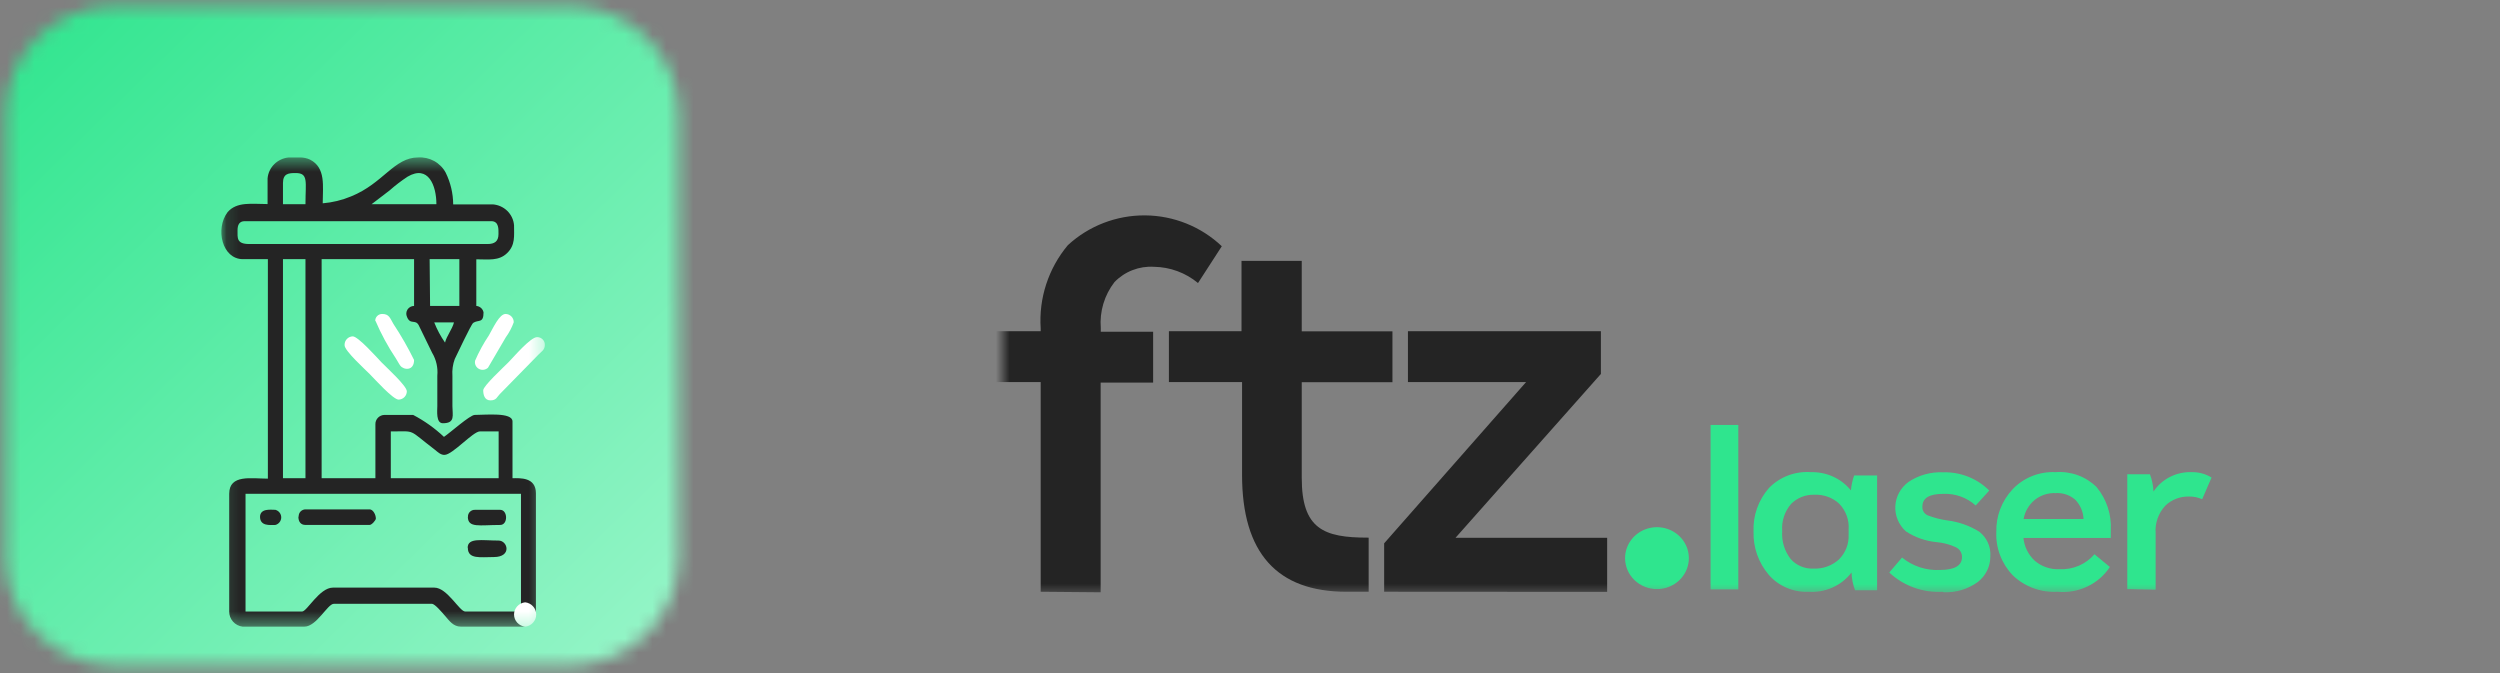
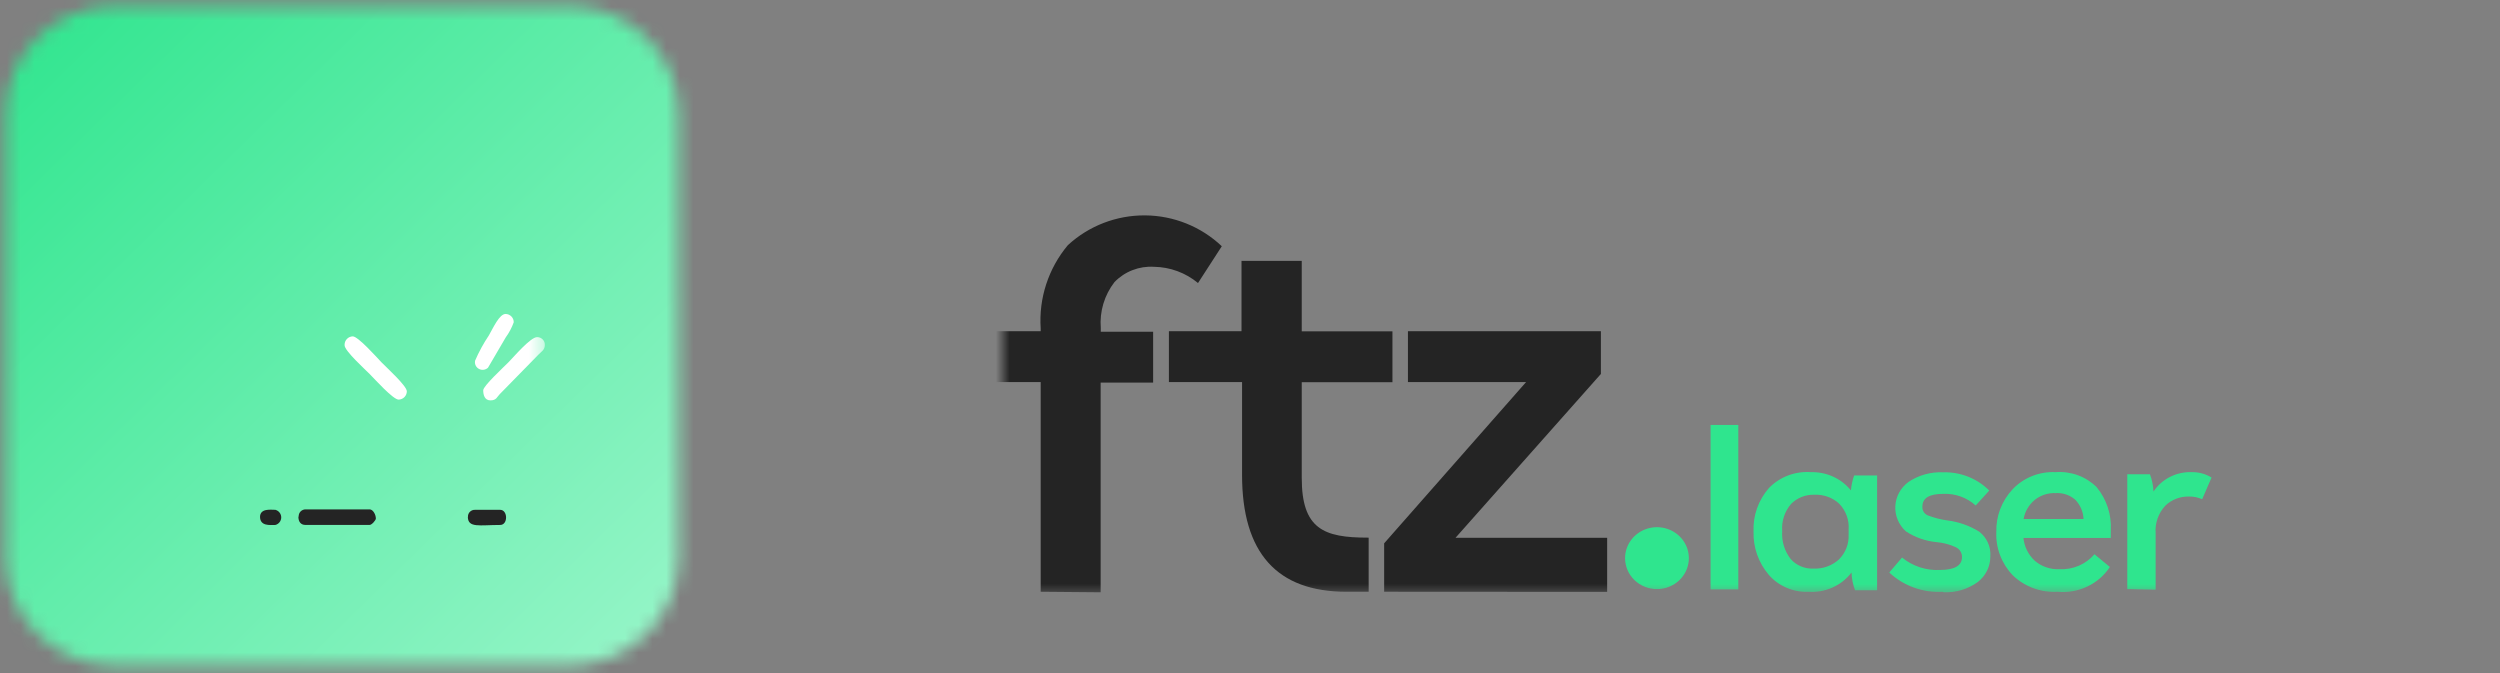
<svg xmlns="http://www.w3.org/2000/svg" width="182" height="49" viewBox="0 0 182 49" fill="none">
  <rect x="0" y="0" width="182" height="49" fill="#808080" stroke="none" />
  <mask id="mask0_37_10" style="mask-type:luminance" maskUnits="userSpaceOnUse" x="0" y="0" width="50" height="49">
    <path d="M41.414 0.443H8.414C3.995 0.443 0.414 3.953 0.414 8.283V40.623C0.414 44.953 3.995 48.463 8.414 48.463H41.414C45.832 48.463 49.414 44.953 49.414 40.623V8.283C49.414 3.953 45.832 0.443 41.414 0.443Z" fill="white" />
  </mask>
  <g mask="url(#mask0_37_10)">
    <path d="M24.912 -23.57L-24.091 24.453L24.912 72.475L73.914 24.453L24.912 -23.57Z" fill="url(#paint0_linear_37_10)" />
  </g>
  <mask id="mask1_37_10" style="mask-type:luminance" maskUnits="userSpaceOnUse" x="16" y="11" width="24" height="35">
    <path d="M39.665 11.462H16.114V45.622H39.665V11.462Z" fill="white" />
  </mask>
  <g mask="url(#mask1_37_10)">
-     <path fill-rule="evenodd" clip-rule="evenodd" d="M21.946 44.52H17.875V35.947H37.927V44.52H33.867C33.452 44.52 32.555 42.779 31.624 42.779H24.234C23.258 42.779 22.35 44.52 21.991 44.52M21.071 11.462H21.879C22.115 11.466 22.348 11.519 22.563 11.616C23.74 12.211 23.494 13.567 23.494 14.801C24.208 14.741 24.908 14.57 25.568 14.294C27.901 13.346 28.697 11.462 30.436 11.462C30.843 11.435 31.249 11.525 31.605 11.72C31.962 11.916 32.253 12.209 32.443 12.564C32.799 13.286 32.987 14.076 32.992 14.878H35.875C36.275 14.908 36.651 15.078 36.935 15.357C37.218 15.636 37.391 16.006 37.422 16.399C37.422 17.181 37.523 17.842 36.918 18.426C36.312 19.01 35.583 18.878 34.675 18.878V22.272C34.804 22.282 34.925 22.335 35.021 22.42C35.116 22.506 35.18 22.621 35.202 22.746C35.202 23.561 34.821 23.253 34.45 23.506C34.293 23.616 33.239 25.875 33.105 26.14C32.963 26.532 32.906 26.948 32.936 27.363V29.567C32.936 30.239 33.161 30.812 32.241 30.812C31.725 30.812 31.837 29.897 31.837 29.556V27.352C31.892 26.768 31.759 26.182 31.456 25.677L30.48 23.672C30.234 23.22 29.863 23.672 29.628 23.065C29.589 22.98 29.572 22.887 29.579 22.794C29.586 22.7 29.616 22.61 29.667 22.531C29.718 22.453 29.789 22.388 29.872 22.342C29.955 22.297 30.049 22.273 30.144 22.272V18.867H23.415V34.812H27.329V30.878C27.328 30.791 27.343 30.705 27.376 30.624C27.408 30.544 27.457 30.47 27.518 30.407C27.579 30.345 27.653 30.295 27.734 30.261C27.815 30.226 27.902 30.207 27.991 30.206H30.077C30.895 30.635 31.65 31.172 32.32 31.804C32.757 31.517 34.215 30.206 34.562 30.206C35.359 30.206 37.31 29.997 37.31 30.68V34.812C37.86 34.812 39.015 34.724 39.015 35.914V44.52C39.017 44.789 38.919 45.05 38.739 45.253C38.56 45.456 38.311 45.587 38.039 45.622H33.553C33.004 45.622 32.701 45.181 32.432 44.873C32.163 44.564 31.658 43.958 31.445 43.958H24.301C23.841 43.958 23.056 45.622 22.148 45.622H17.662C17.39 45.587 17.141 45.456 16.962 45.253C16.782 45.05 16.684 44.789 16.686 44.52V35.947C16.686 34.514 18.29 34.845 19.501 34.845V18.867H17.684C16.17 18.867 15.654 16.663 16.563 15.451C17.236 14.658 18.357 14.856 19.479 14.856V12.994C19.511 12.6 19.685 12.23 19.968 11.95C20.251 11.67 20.626 11.497 21.026 11.462M28.451 31.407C30.334 31.407 29.65 31.209 31.658 32.74C31.837 32.884 32.095 33.137 32.364 33.115C32.936 33.115 34.439 31.407 34.933 31.407H36.301V34.812H28.451V31.407ZM20.6 18.867H22.238V34.812H20.6V18.867ZM31.613 23.473H33.048C32.936 23.947 32.51 24.465 32.398 24.939C32.078 24.482 31.815 23.99 31.613 23.473ZM31.277 18.867H33.441V22.272H31.31L31.277 18.867ZM35.471 17.765H18.144C17.213 17.765 17.292 17.324 17.292 16.762C17.292 16.366 17.426 16.101 17.819 16.101H35.763C36.334 16.101 36.29 16.707 36.29 17.038C36.29 17.567 36.009 17.765 35.493 17.765M31.815 14.867H27.049L28.361 13.864C28.773 13.499 29.211 13.164 29.673 12.861C31.176 11.98 31.77 13.501 31.77 14.867M20.6 13.324C20.6 12.63 21.015 12.597 21.52 12.597C22.473 12.597 22.238 13.225 22.238 14.867H20.6V13.324Z" fill="#242424" />
    <path fill-rule="evenodd" clip-rule="evenodd" d="M25.086 25.137C25.086 25.545 26.6 26.911 26.936 27.253C27.273 27.594 28.619 29.093 29.022 29.093C29.182 29.087 29.333 29.021 29.444 28.908C29.555 28.795 29.617 28.644 29.617 28.487C29.617 28.09 28.103 26.724 27.766 26.371C27.43 26.018 26.073 24.487 25.68 24.487C25.521 24.492 25.369 24.559 25.259 24.672C25.148 24.785 25.086 24.936 25.086 25.093" fill="white" />
    <path fill-rule="evenodd" clip-rule="evenodd" d="M35.179 28.41C35.179 28.729 35.269 29.148 35.706 29.148C36.144 29.148 36.189 28.884 36.379 28.696L39.228 25.787C39.407 25.6 39.654 25.479 39.665 25.137C39.671 25.061 39.661 24.985 39.636 24.913C39.611 24.84 39.57 24.774 39.518 24.719C39.465 24.663 39.401 24.618 39.33 24.588C39.259 24.557 39.182 24.542 39.104 24.542C38.622 24.542 37.411 25.974 37.03 26.36C36.648 26.746 35.179 28.101 35.179 28.41Z" fill="white" />
    <path fill-rule="evenodd" clip-rule="evenodd" d="M21.722 37.611C21.722 37.964 21.879 38.217 22.249 38.217H26.903C27.071 38.217 27.363 37.864 27.363 37.754C27.363 37.468 27.161 37.082 26.903 37.082H22.271C22.2 37.079 22.129 37.09 22.063 37.116C21.997 37.141 21.937 37.18 21.887 37.23C21.837 37.28 21.799 37.34 21.774 37.406C21.75 37.471 21.739 37.541 21.744 37.611" fill="#242424" />
-     <path fill-rule="evenodd" clip-rule="evenodd" d="M27.329 23.341C27.739 24.302 28.238 25.224 28.821 26.096C28.933 26.261 29.034 26.481 29.146 26.625C29.393 26.944 30.144 27.021 30.144 26.206C29.7 25.302 29.198 24.425 28.641 23.583C28.406 23.186 28.338 22.856 27.834 22.856C27.763 22.854 27.692 22.867 27.626 22.894C27.561 22.921 27.501 22.961 27.453 23.012C27.404 23.063 27.367 23.124 27.343 23.19C27.32 23.256 27.312 23.326 27.318 23.396" fill="white" />
    <path fill-rule="evenodd" clip-rule="evenodd" d="M34.585 26.272C34.563 26.387 34.579 26.506 34.631 26.611C34.682 26.716 34.767 26.803 34.872 26.858C34.977 26.914 35.097 26.934 35.214 26.918C35.332 26.902 35.442 26.849 35.527 26.768L36.817 24.564C37.063 24.226 37.26 23.855 37.4 23.462C37.401 23.384 37.387 23.306 37.358 23.233C37.329 23.161 37.286 23.094 37.231 23.038C37.175 22.982 37.109 22.937 37.037 22.905C36.964 22.874 36.885 22.857 36.806 22.856C36.357 22.856 35.908 23.859 35.594 24.41C35.201 24.995 34.863 25.615 34.585 26.261" fill="white" />
-     <path fill-rule="evenodd" clip-rule="evenodd" d="M34.058 39.881C34.058 40.729 34.966 40.553 35.953 40.553C37.276 40.553 36.974 39.352 36.289 39.352C35.089 39.352 34.046 39.12 34.046 39.881" fill="#242424" />
    <path fill-rule="evenodd" clip-rule="evenodd" d="M34.058 37.611C34.058 38.459 34.91 38.217 36.413 38.217C36.996 38.217 36.974 37.115 36.413 37.115H34.596C34.524 37.11 34.453 37.12 34.386 37.145C34.318 37.17 34.258 37.209 34.208 37.259C34.157 37.31 34.119 37.37 34.095 37.437C34.071 37.503 34.062 37.574 34.069 37.644" fill="#242424" />
    <path fill-rule="evenodd" clip-rule="evenodd" d="M18.929 37.611C18.929 38.327 19.669 38.217 20.051 38.217C20.172 38.183 20.28 38.11 20.356 38.011C20.432 37.912 20.474 37.791 20.474 37.666C20.474 37.541 20.432 37.42 20.356 37.321C20.28 37.221 20.172 37.149 20.051 37.115C19.726 37.115 18.929 36.983 18.929 37.644" fill="#242424" />
-     <path fill-rule="evenodd" clip-rule="evenodd" d="M38.23 45.622C38.452 45.598 38.657 45.494 38.806 45.33C38.955 45.166 39.037 44.955 39.037 44.735C39.037 44.515 38.955 44.303 38.806 44.14C38.657 43.976 38.452 43.872 38.23 43.848C38.007 43.872 37.802 43.976 37.653 44.14C37.504 44.303 37.422 44.515 37.422 44.735C37.422 44.955 37.504 45.166 37.653 45.33C37.802 45.494 38.007 45.598 38.23 45.622Z" fill="white" />
  </g>
  <mask id="mask2_37_10" style="mask-type:luminance" maskUnits="userSpaceOnUse" x="73" y="12" width="97" height="32">
    <path d="M170 12.564H73V43.418H170V12.564Z" fill="white" />
  </mask>
  <g mask="url(#mask2_37_10)">
    <path d="M75.762 43.08V27.814H72V24.111H75.762V23.914C75.614 21.714 76.323 19.541 77.741 17.847C79.269 16.44 81.278 15.665 83.36 15.68C85.441 15.694 87.439 16.497 88.947 17.926L87.215 20.605C86.313 19.856 85.181 19.439 84.007 19.423C83.474 19.389 82.94 19.473 82.442 19.667C81.944 19.86 81.495 20.16 81.127 20.545C80.396 21.496 80.043 22.681 80.137 23.874V24.15H83.948V27.853H80.127V43.119L75.762 43.08ZM100.766 43.08V39.554L111.1 27.814H102.498V24.111H116.545V27.223L105.963 39.15H117V43.09L100.766 43.08ZM85.096 24.111H90.382V18.989H94.767V24.121H101.37V27.824H94.767V34.797C94.767 38.52 96.381 39.14 99.568 39.14H99.638V43.08H98.024C92.956 43.08 90.422 40.243 90.422 34.57V27.814H85.096V24.111Z" fill="#242424" />
    <path d="M120.627 42.886C121.087 42.886 121.536 42.754 121.918 42.506C122.3 42.258 122.597 41.905 122.773 41.493C122.948 41.08 122.994 40.627 122.903 40.189C122.813 39.752 122.59 39.35 122.265 39.036C121.939 38.721 121.524 38.507 121.073 38.422C120.622 38.336 120.155 38.382 119.731 38.554C119.307 38.726 118.945 39.017 118.691 39.389C118.437 39.761 118.303 40.198 118.306 40.644C118.309 41.24 118.554 41.81 118.989 42.23C119.424 42.65 120.013 42.886 120.627 42.886Z" fill="#2FE58E" />
    <path d="M124.53 30.933H126.549V42.908H124.53V30.933ZM131.674 43.082C131.128 43.106 130.583 43.009 130.082 42.798C129.58 42.586 129.135 42.267 128.78 41.863C128.02 40.976 127.62 39.849 127.659 38.695C127.608 37.54 128.008 36.408 128.78 35.527C129.17 35.125 129.646 34.813 130.176 34.613C130.706 34.413 131.275 34.331 131.842 34.373C132.399 34.359 132.952 34.472 133.457 34.702C133.962 34.933 134.403 35.275 134.746 35.702C134.778 35.331 134.858 34.965 134.982 34.613H136.653V42.973H135.049C134.892 42.558 134.805 42.12 134.791 41.678C134.435 42.147 133.963 42.522 133.418 42.767C132.873 43.013 132.273 43.121 131.674 43.082ZM132.01 41.395C132.35 41.41 132.69 41.359 133.01 41.245C133.329 41.131 133.623 40.956 133.872 40.731C134.112 40.491 134.299 40.206 134.42 39.894C134.542 39.581 134.596 39.247 134.579 38.913V38.543C134.604 38.202 134.556 37.859 134.438 37.537C134.321 37.215 134.135 36.92 133.894 36.67C133.655 36.449 133.371 36.276 133.061 36.164C132.75 36.052 132.42 36.002 132.089 36.017C131.774 36.007 131.461 36.06 131.169 36.174C130.878 36.289 130.614 36.462 130.395 36.681C129.919 37.233 129.686 37.945 129.745 38.663C129.69 39.391 129.91 40.114 130.362 40.698C130.564 40.928 130.818 41.109 131.104 41.23C131.389 41.351 131.699 41.407 132.01 41.395ZM141.431 43.082C140.717 43.123 140.003 43.02 139.333 42.778C138.663 42.536 138.052 42.161 137.539 41.678L138.47 40.589C139.238 41.221 140.224 41.544 141.229 41.493C142.294 41.493 142.833 41.177 142.833 40.557C142.837 40.408 142.797 40.261 142.717 40.133C142.638 40.006 142.522 39.903 142.384 39.838C141.947 39.635 141.476 39.51 140.993 39.468C140.19 39.394 139.418 39.124 138.75 38.684C138.492 38.451 138.289 38.166 138.156 37.849C138.022 37.532 137.962 37.19 137.979 36.848C137.996 36.505 138.09 36.171 138.254 35.868C138.418 35.565 138.649 35.3 138.93 35.092C139.668 34.593 140.555 34.344 141.453 34.384C142.078 34.366 142.7 34.474 143.28 34.703C143.859 34.932 144.383 35.276 144.817 35.712L143.83 36.801C143.516 36.515 143.145 36.293 142.741 36.147C142.337 36.001 141.907 35.935 141.475 35.952C140.455 35.952 139.95 36.257 139.95 36.877C139.939 37.011 139.97 37.144 140.04 37.26C140.111 37.375 140.217 37.466 140.343 37.52C140.808 37.699 141.294 37.823 141.789 37.89C142.608 37.994 143.393 38.273 144.088 38.706C144.365 38.921 144.582 39.198 144.722 39.513C144.863 39.828 144.923 40.171 144.896 40.513C144.898 40.871 144.816 41.224 144.657 41.547C144.497 41.869 144.265 42.152 143.977 42.375C143.261 42.896 142.38 43.157 141.487 43.115M149.786 43.082C149.185 43.115 148.583 43.025 148.021 42.817C147.459 42.608 146.948 42.287 146.522 41.874C146.118 41.45 145.805 40.953 145.602 40.411C145.397 39.869 145.306 39.293 145.333 38.717C145.303 37.573 145.729 36.461 146.522 35.614C146.919 35.196 147.406 34.867 147.949 34.652C148.492 34.438 149.077 34.343 149.662 34.373C150.21 34.333 150.759 34.41 151.273 34.598C151.786 34.786 152.251 35.081 152.634 35.462C153.363 36.349 153.731 37.465 153.666 38.597V39.163H147.307C147.366 39.793 147.657 40.38 148.126 40.818C148.618 41.245 149.262 41.467 149.92 41.438C150.404 41.462 150.887 41.377 151.331 41.188C151.775 40.999 152.168 40.712 152.477 40.35L153.598 41.275C153.197 41.889 152.628 42.382 151.955 42.701C151.282 43.02 150.531 43.152 149.786 43.082ZM147.319 37.781H151.681C151.66 37.263 151.45 36.768 151.086 36.387C150.895 36.217 150.67 36.087 150.425 36.002C150.181 35.918 149.921 35.883 149.662 35.898C149.109 35.872 148.566 36.047 148.137 36.387C147.703 36.744 147.414 37.237 147.319 37.781ZM154.866 42.886V34.526H156.515C156.669 34.931 156.756 35.357 156.773 35.789C157.07 35.337 157.484 34.968 157.974 34.72C158.464 34.471 159.013 34.352 159.565 34.373C160.073 34.363 160.572 34.5 161 34.765L160.317 36.344C160.018 36.208 159.692 36.141 159.363 36.148C159.041 36.139 158.721 36.194 158.422 36.31C158.123 36.426 157.851 36.6 157.625 36.823C157.378 37.093 157.189 37.408 157.069 37.751C156.949 38.093 156.902 38.455 156.93 38.815V42.93L154.866 42.886Z" fill="#2FE58E" />
  </g>
  <defs>
    <linearGradient id="paint0_linear_37_10" x1="0.29" y1="0.559" x2="48.303" y2="49.552" gradientUnits="userSpaceOnUse">
      <stop stop-color="#2FE58E" />
      <stop offset="1" stop-color="#98F5C9" />
    </linearGradient>
  </defs>
</svg>